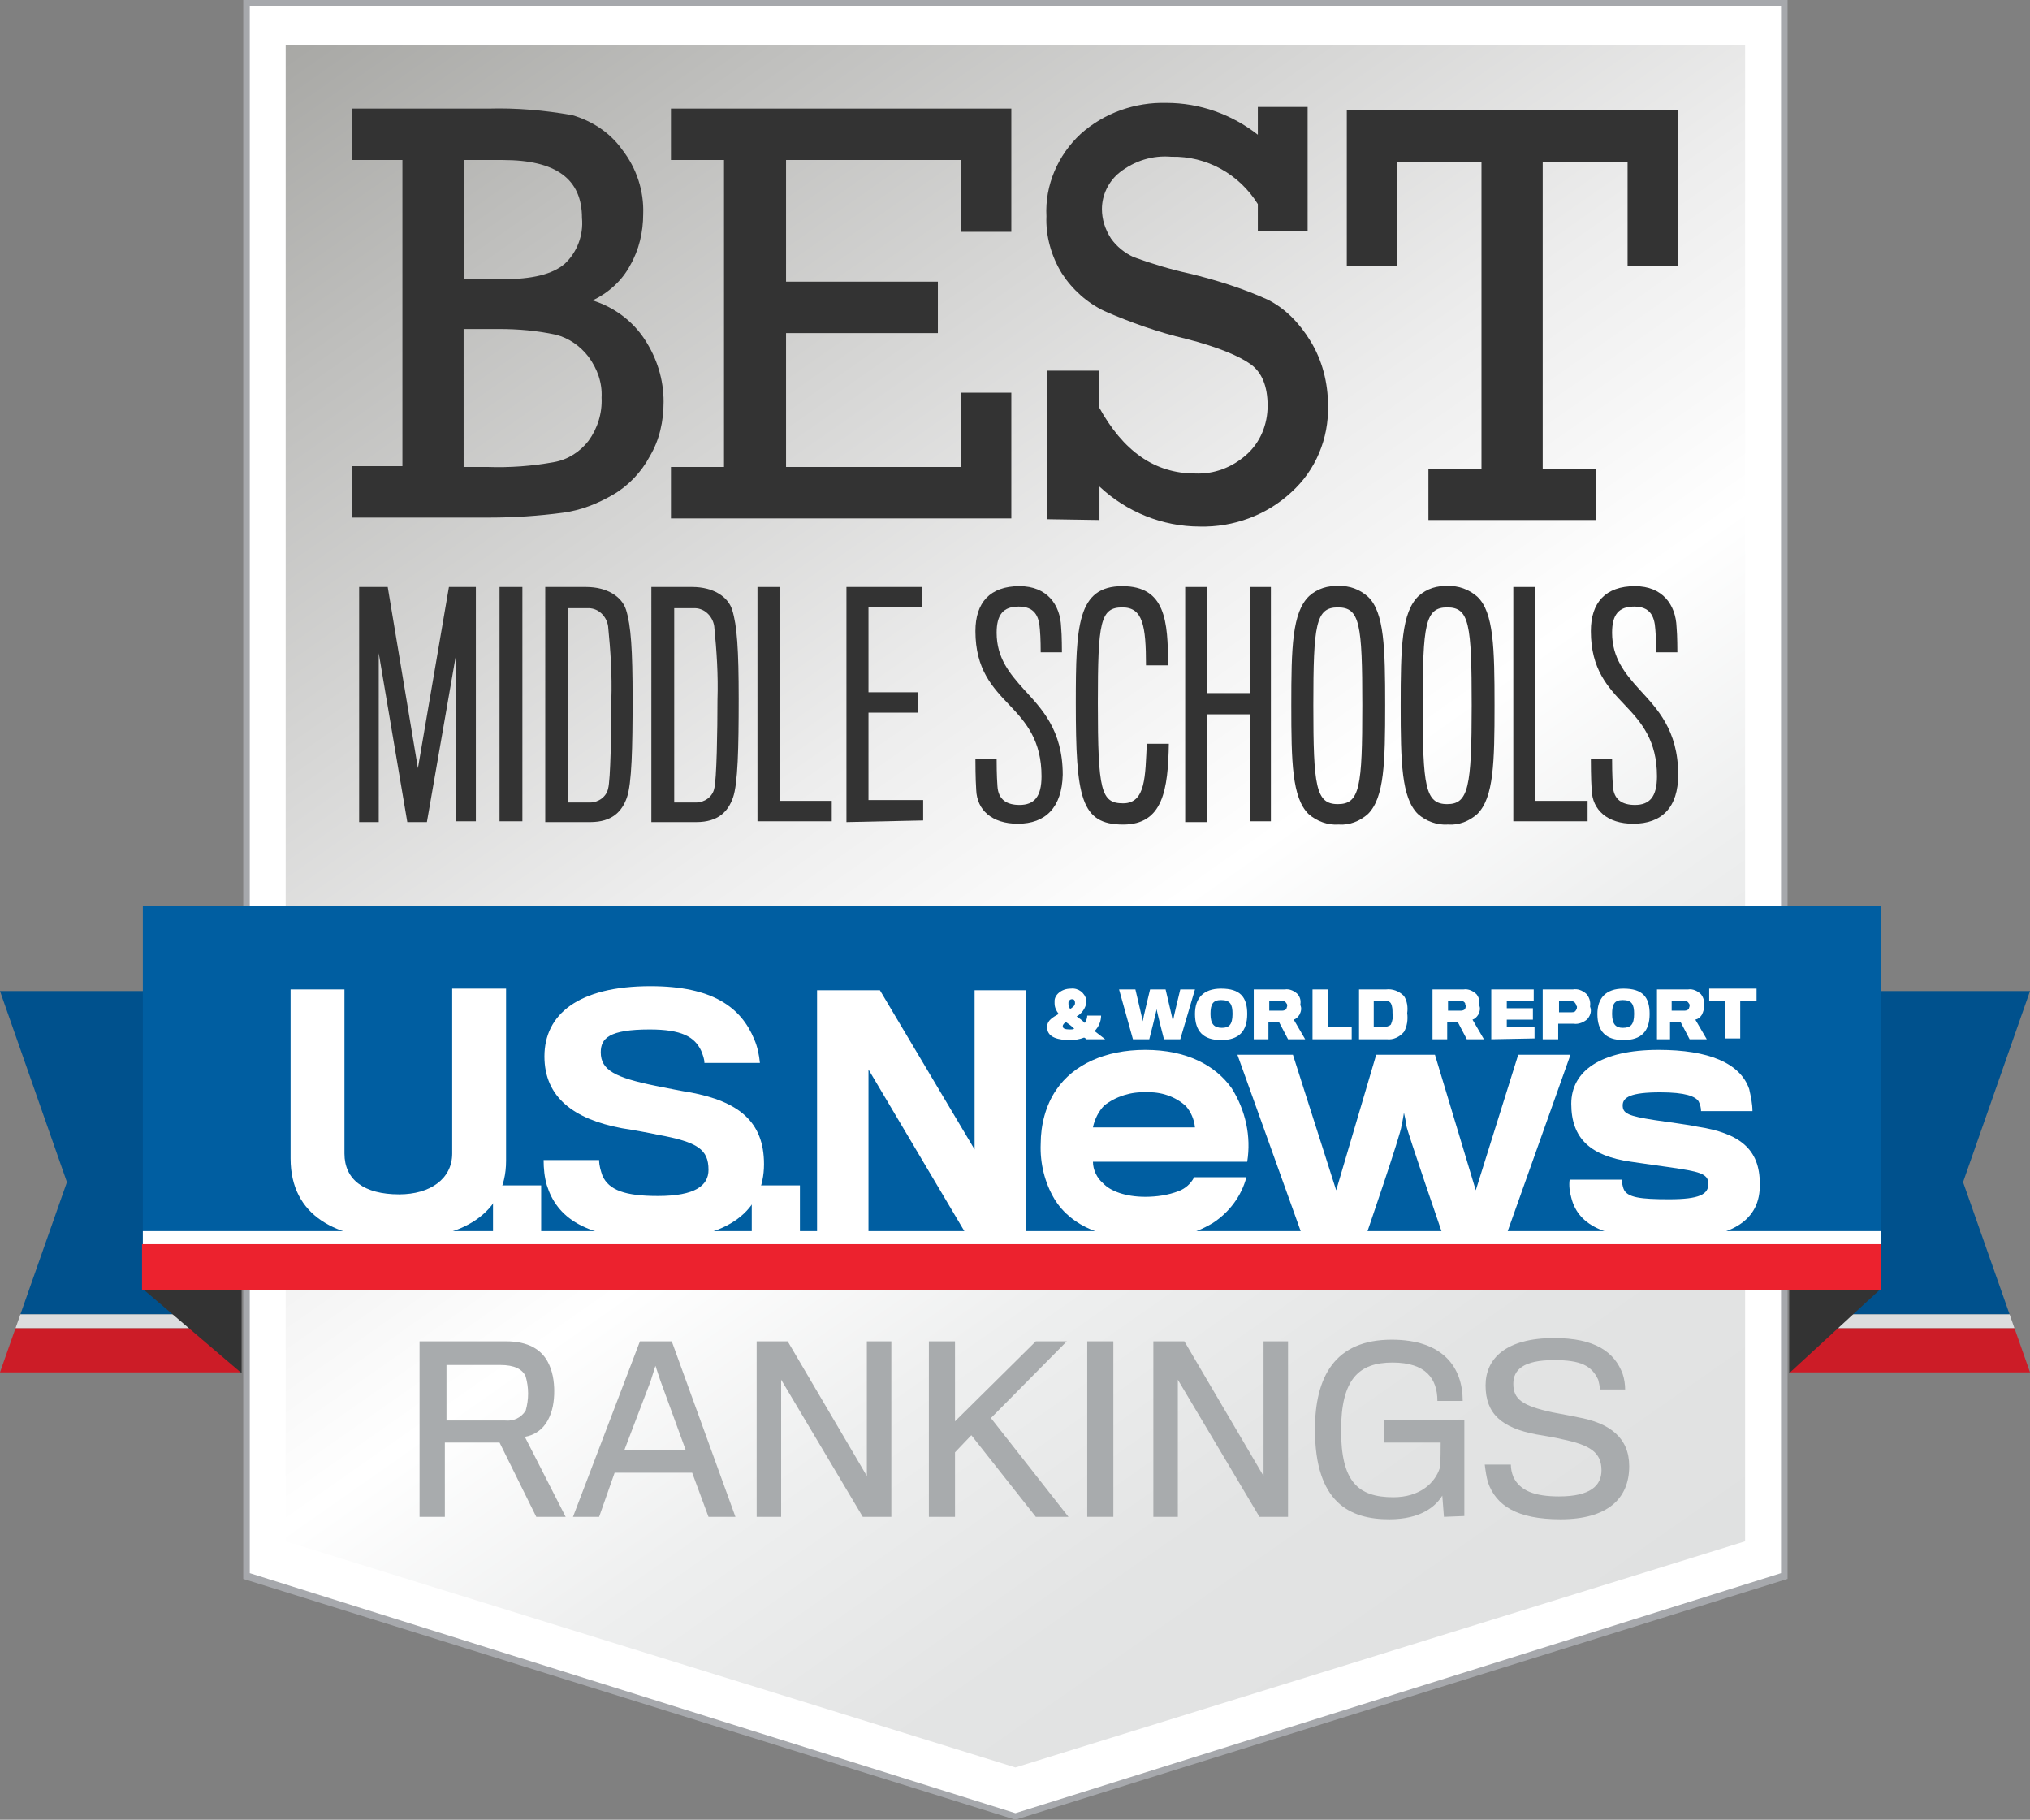
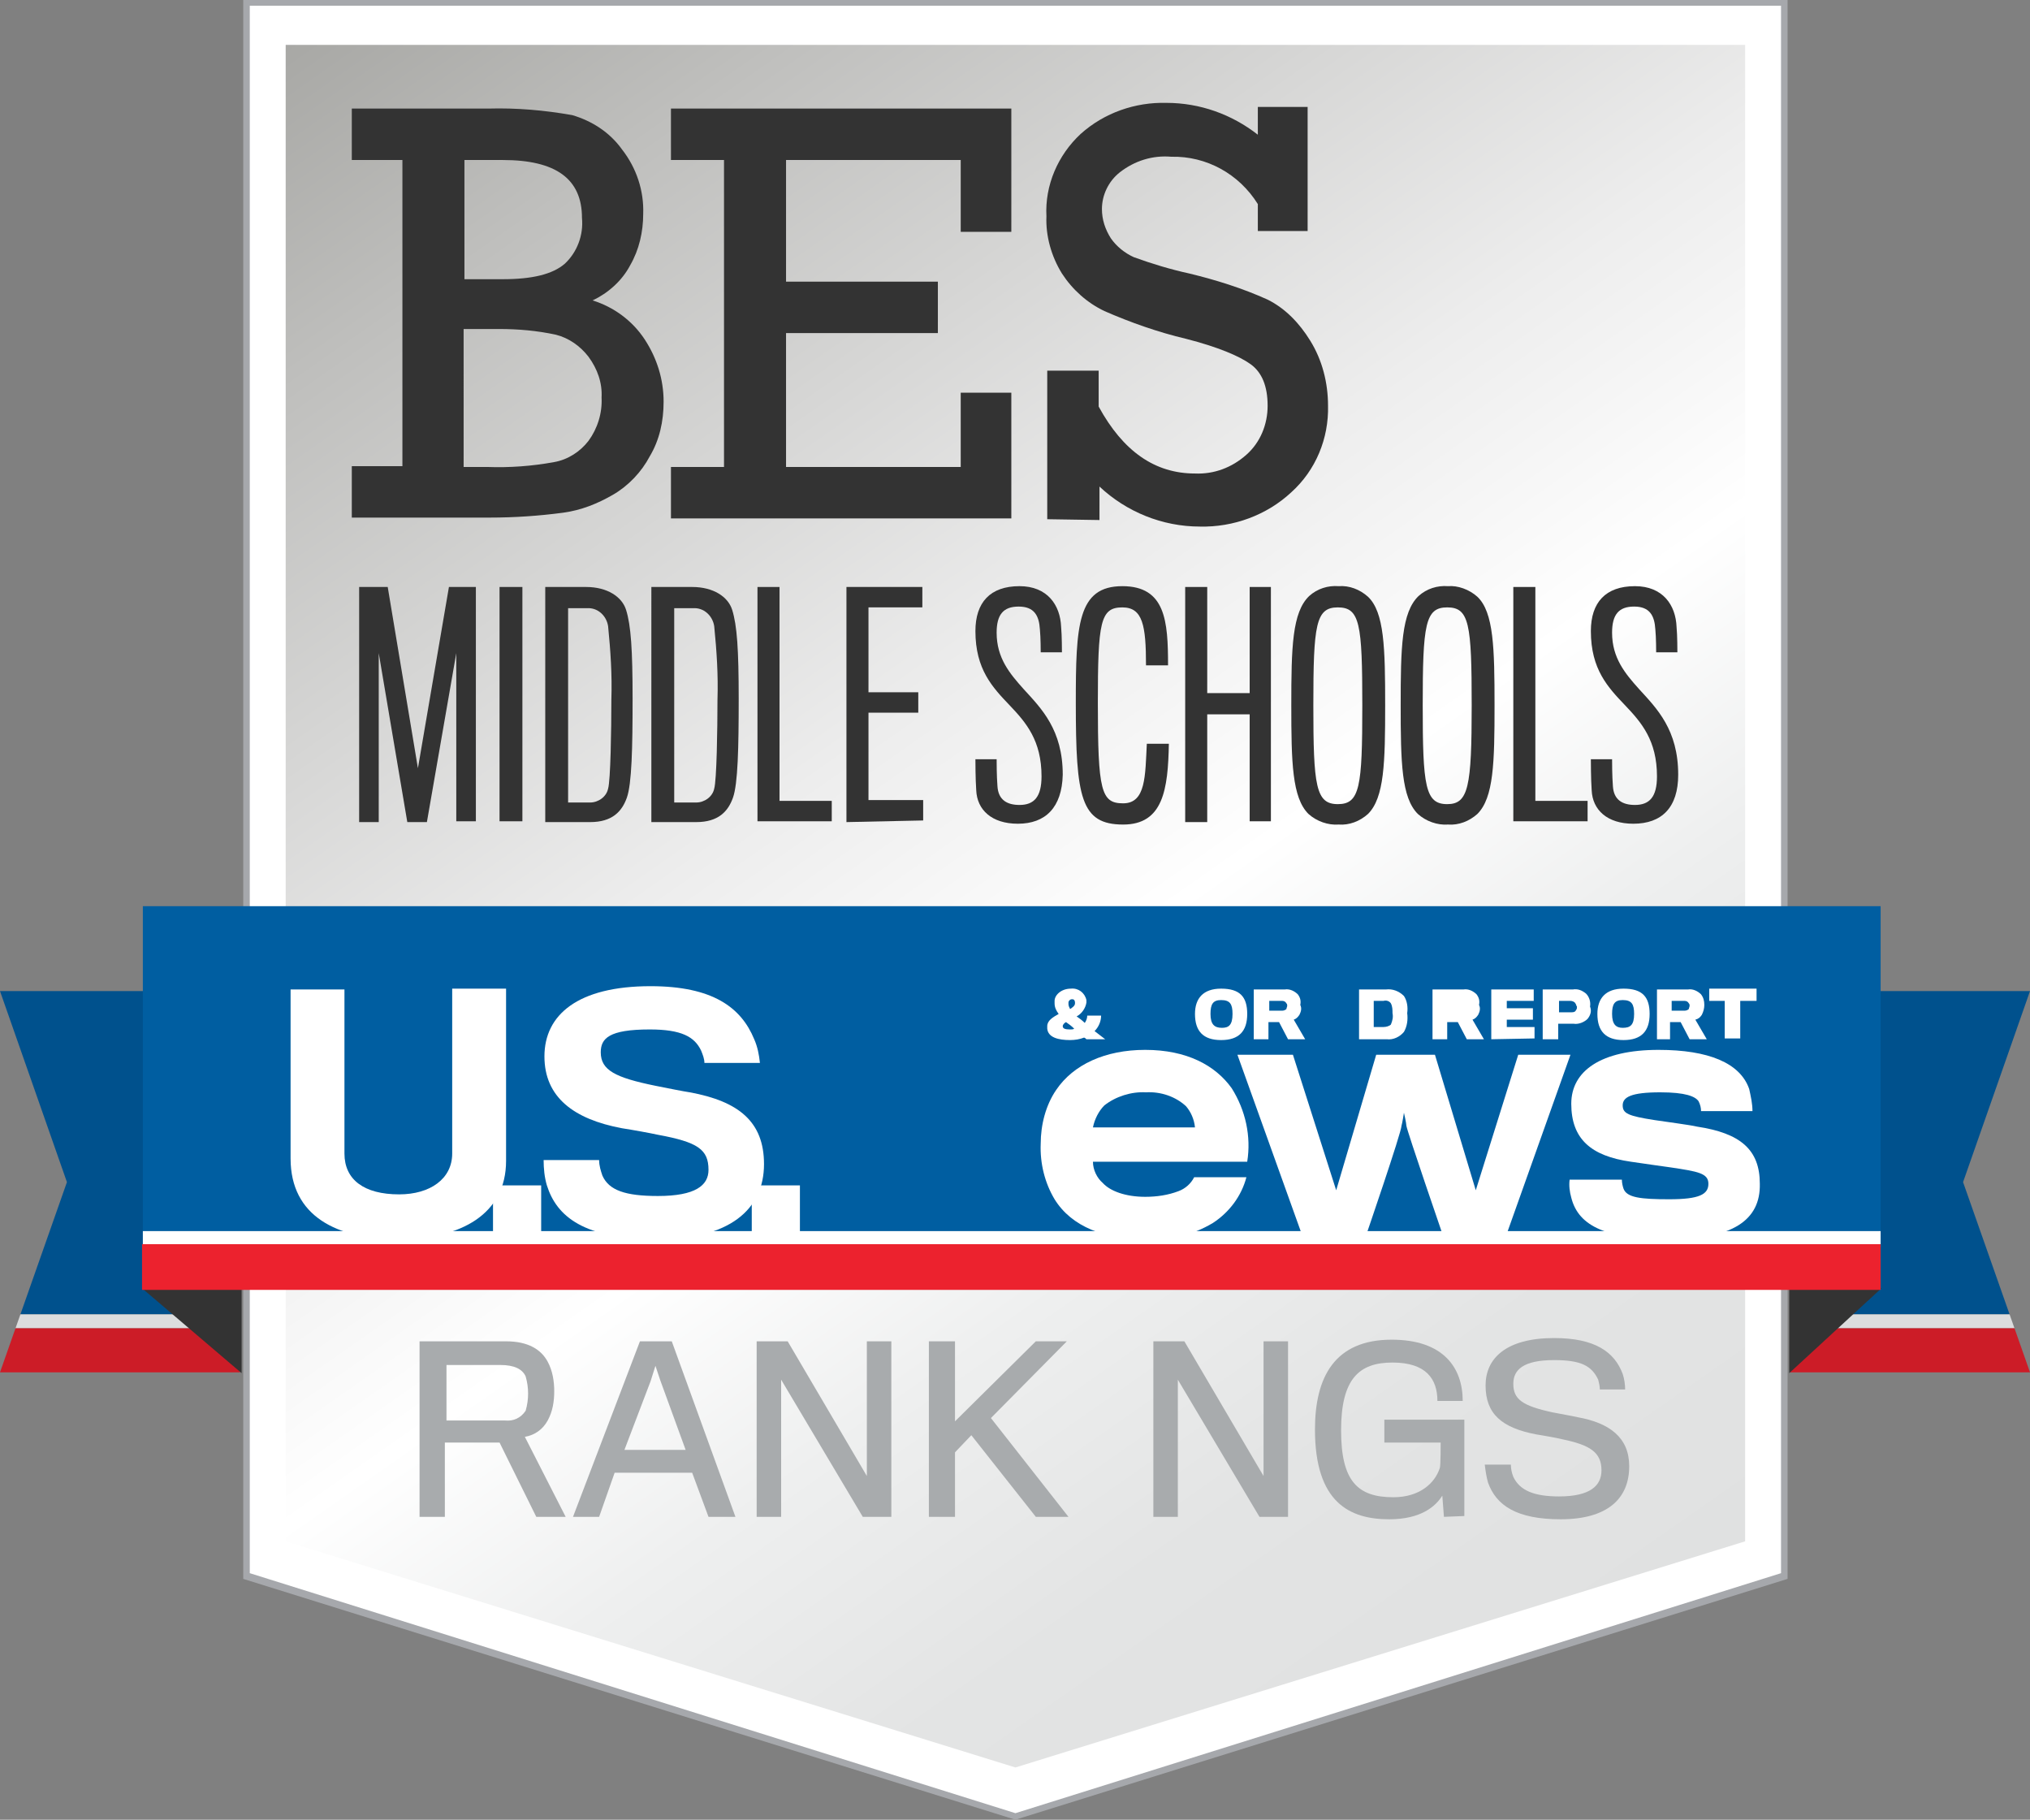
<svg xmlns="http://www.w3.org/2000/svg" version="1.1" id="Layer_1" x="0px" y="0px" viewBox="0 0 248.7 222.9" style="enable-background:new 0 0 248.7 222.9;" xml:space="preserve">
  <rect x="0" y="0" width="248.7" height="222.9" fill="#808080" stroke="none" />
  <style type="text/css">
	.st0{fill:#FFFFFF;}
	.st1{fill:#A6A8AC;}
	.st2{fill:url(#SVGID_1_);}
	.st3{fill:#A8ABAD;}
	.st4{fill:#333333;}
	.st5{fill:#00518D;}
	.st6{fill:#DCDDDE;}
	.st7{fill:#CC1C27;}
	.st8{fill:#005EA1;}
	.st9{fill:#EC222E;}
</style>
  <polygon class="st0" points="30.2,193 30.2,0.4 218.6,0.4 218.6,193 124.4,222.5 " />
  <path class="st1" d="M218.2,0.7v192l-93.8,29.4l-93.8-29.4V0.7H218.2 M219,0H29.8v193.4l94.6,29.5l94.6-29.5L219,0L219,0z" />
  <linearGradient id="SVGID_1_" gradientUnits="userSpaceOnUse" x1="51.922" y1="230.176" x2="196.872" y2="23.166" gradientTransform="matrix(1 0 0 -1 0 223.804)">
    <stop offset="0" style="stop-color:#A8A8A5" />
    <stop offset="0.138" style="stop-color:#BFBFBD" />
    <stop offset="0.439" style="stop-color:#EDEDED" />
    <stop offset="0.589" style="stop-color:#FFFFFF" />
    <stop offset="0.711" style="stop-color:#EEEFEF" />
    <stop offset="0.846" style="stop-color:#E3E4E4" />
    <stop offset="1" style="stop-color:#E0E1E1" />
  </linearGradient>
  <polygon class="st2" points="213.8,5.5 35,5.5 35,188.8 124.4,216.5 213.8,188.8 " />
  <path class="st3" d="M67.1,174c-0.6,1.1-1.6,1.8-2.8,2l5,9.8h-3.6l-4.5-9.1h-6.7v9.1h-3.1v-21.5H62c2.7,0,4.3,1,5.1,2.5  c0.6,1.1,0.8,2.4,0.8,3.6C67.9,171.7,67.7,172.9,67.1,174z M64.4,168.6c-0.4-0.9-1.4-1.4-3.1-1.4h-6.6v6.8h7.2  c1,0.1,1.9-0.3,2.5-1.2c0.2-0.7,0.3-1.4,0.3-2.1C64.7,170,64.6,169.3,64.4,168.6L64.4,168.6z" />
  <path class="st3" d="M73.4,185.8h-3.2l8.2-21.5h3.9l7.8,21.5h-3.3l-2-5.4h-9.5L73.4,185.8z M80.9,169.1l-0.6-1.8l-0.6,1.9l-3.2,8.4  H84L80.9,169.1z" />
  <path class="st3" d="M105.7,185.8l-10-16.8v16.8h-3v-21.5h3.8l9.7,16.5v-16.5h3v21.5H105.7z" />
  <path class="st3" d="M126.9,185.8l-7.9-10l-2,2.1v7.9h-3.2v-21.5h3.2v9.8l9.9-9.8h3.8l-9.3,9.4l9.5,12.1H126.9z" />
-   <path class="st3" d="M133.2,185.8v-21.5h3.2v21.5H133.2z" />
  <path class="st3" d="M154.3,185.8l-10-16.8v16.8h-3v-21.5h3.8l9.7,16.5v-16.5h3v21.5H154.3z" />
  <path class="st3" d="M176.9,185.8l-0.2-2.6c-0.8,1.3-2.6,2.9-6.5,2.9c-4.8,0-9.1-2-9.1-11c0-6.4,2.4-11,9.4-11  c6.3,0,8.7,3.4,8.7,7.5h-3.1c0-2.7-1.4-4.7-5.5-4.7c-4.1,0-6.3,2-6.3,8.3c0,6.2,2,8.2,6.4,8.2c3.2,0,5.1-1.7,5.7-3.6  c0.1-0.3,0.1-2.9,0.1-3.1h-6.9v-2.8h9.8v6.1c0,2.6,0,5.7,0,5.7L176.9,185.8z" />
  <path class="st3" d="M191.2,186.1c-5.4,0-7.9-1.7-8.9-4.5c-0.2-0.7-0.3-1.4-0.4-2.2h3.2c0,0.5,0.1,1,0.3,1.5  c0.8,1.7,2.6,2.4,5.6,2.4c3.8,0,5.2-1.3,5.2-3.2c0-2.2-1.4-3.1-4.8-3.8c-0.8-0.2-2-0.4-3.2-0.6c-4.2-0.8-6.2-2.5-6.2-6  c0-3.3,2.5-5.8,8.4-5.8c5,0,7.4,1.7,8.4,4.4c0.2,0.6,0.3,1.3,0.3,1.9H196c0-0.4-0.1-0.8-0.2-1.2c-0.8-1.7-2.1-2.4-5.4-2.4  c-3.8,0-5,1.2-5,2.9c0,1.9,1.1,2.7,4.8,3.5c1,0.2,2.2,0.4,3.1,0.6c3.9,0.7,6.3,2.5,6.3,6C199.6,183.6,196.9,186.1,191.2,186.1z" />
  <path class="st4" d="M49.3,57.2V19.6h-6.2v-6.3h16.7c3.5-0.1,6.9,0.2,10.3,0.8c2.4,0.7,4.6,2.1,6.1,4.2c1.8,2.3,2.7,5.1,2.6,7.9  c0,2.2-0.5,4.4-1.6,6.3c-1,1.9-2.7,3.4-4.6,4.3c2.6,0.8,4.9,2.5,6.4,4.8c1.5,2.3,2.3,4.9,2.3,7.6c0,2.4-0.5,4.7-1.7,6.7  c-1,1.9-2.6,3.6-4.5,4.7c-1.9,1.1-3.9,1.9-6.1,2.2c-3,0.4-6,0.6-9,0.6H43.1v-6.3H49.3z M56.9,34.2h4.7c3.6,0,6.1-0.6,7.6-1.9  c1.5-1.4,2.3-3.5,2.1-5.6c0-4.8-3.2-7.1-9.7-7.1h-4.7V34.2z M56.9,57.2h2.8c2.7,0.1,5.5-0.1,8.2-0.6c1.7-0.3,3.2-1.3,4.2-2.6  c1.1-1.5,1.7-3.4,1.6-5.3c0.1-1.8-0.5-3.5-1.6-5c-1-1.3-2.4-2.3-4-2.7c-2.3-0.5-4.6-0.7-7-0.7h-4.3V57.2z" />
  <path class="st4" d="M88.7,57.2V19.6h-6.5v-6.3h41.7v15.1h-6.2v-8.8H96.3v14.9h18.6v6.3H96.3v16.4h21.4v-9.1h6.2v15.4H82.2v-6.3  H88.7z" />
  <path class="st4" d="M128.3,63.6V45.4h6.3v4.4c3,5.5,6.9,8.2,11.8,8.2c2.3,0.1,4.5-0.7,6.3-2.3c1.7-1.5,2.6-3.7,2.6-6  c0-2.4-0.7-4.1-2.1-5.1c-1.4-1-4-2.1-7.9-3.1c-3.4-0.8-6.8-2-10-3.4c-2.1-1-3.9-2.6-5.2-4.6c-1.3-2.1-2-4.6-1.9-7  c-0.2-3.8,1.4-7.5,4.2-10.1c2.9-2.6,6.7-3.9,10.5-3.8c4.1,0,8,1.4,11.2,3.9v-3.4h6.1v15.2h-6.1V25c-2.3-3.7-6.3-5.9-10.6-5.8  c-2.3-0.2-4.5,0.5-6.3,1.9c-1.4,1.1-2.2,2.8-2.2,4.5c0,1.3,0.4,2.5,1.1,3.6c0.7,1,1.7,1.8,2.8,2.3c2.2,0.8,4.5,1.5,6.8,2  c3.3,0.8,6.5,1.8,9.6,3.2c2.2,1.1,3.9,2.9,5.2,5c1.5,2.4,2.2,5.2,2.2,8c0.1,4-1.5,7.9-4.5,10.6c-3,2.8-7.1,4.3-11.2,4.2  c-4.6,0-9-1.8-12.3-4.9v4.1L128.3,63.6z" />
-   <path class="st4" d="M181.5,57.4V19.8h-10.3v12.8h-6.2V13.5h40.6v19.1h-6.2V19.8H189v37.6h6.5v6.3h-20.5v-6.3H181.5z" />
  <polygon class="st5" points="0,121.4 29.4,121.4 29.4,161 2.5,161 8.2,144.8 " />
  <polygon class="st6" points="29.4,162.7 1.9,162.7 2.5,161 29.4,161 " />
  <polygon class="st7" points="29.4,168.1 0,168.1 1.9,162.7 29.4,162.7 " />
  <polygon class="st5" points="248.7,121.4 219.3,121.4 219.3,161 246.2,161 240.5,144.8 " />
  <polygon class="st6" points="219.3,162.7 246.8,162.7 246.2,161 219.3,161 " />
  <polygon class="st7" points="219.3,168.1 248.7,168.1 246.8,162.7 219.3,162.7 " />
  <polygon class="st4" points="29.6,157.8 29.6,168.2 17.4,157.8 " />
  <polygon class="st4" points="219.2,157.8 219.2,168.2 230.5,157.8 " />
  <rect x="17.5" y="111" class="st8" width="212.9" height="41.5" />
  <path class="st0" d="M48.8,151.8c-7.5,0-13.2-2.8-13.2-9.9v-20.7h6.6v20.1c0,3.2,2.4,5,6.7,5c3.8,0,6.5-1.9,6.5-5v-20.2H62v21.1  C62,148.7,56.5,151.8,48.8,151.8z" />
  <path class="st0" d="M60.4,151.4v-6.2h5.9v6.2H60.4z" />
  <path class="st0" d="M80.6,151.8c-9.1,0-12.4-2.8-13.6-6.6c-0.3-1-0.4-2.1-0.4-3.1h6.8c0,0.7,0.2,1.3,0.4,1.9  c0.8,1.8,2.8,2.5,6.8,2.5c4.6,0,6.2-1.3,6.2-3.2c0-2.5-1.3-3.4-6.2-4.3c-0.9-0.2-3.1-0.6-4.4-0.8c-5.9-1.1-9.5-3.8-9.5-8.8  c0-5.1,4.1-8.6,13-8.6c7.6,0,11.1,2.6,12.7,6.5c0.4,0.9,0.6,1.9,0.7,2.9h-6.8c0-0.5-0.2-1-0.4-1.5c-0.8-1.7-2.4-2.6-6.3-2.6  c-5,0-6,1.1-6,2.8c0,2.2,1.8,3.1,6.7,4.1c1.5,0.3,3.5,0.7,4.2,0.8c6,1.1,9.1,3.6,9.1,8.8C93.6,148.2,89.3,151.8,80.6,151.8z" />
  <path class="st0" d="M92.1,151.4v-6.2H98v6.2H92.1z" />
-   <path class="st0" d="M118.5,151.4L106.4,131v20.5h-6.3v-30.2h7.7l11.6,19.5v-19.5h6.3v30.2H118.5z" />
  <path class="st0" d="M148.6,149.8c-2.5,1.5-5.4,2.2-8.3,2c-4.9,0-9-1.5-11.1-4.9c-1.2-2-1.8-4.4-1.7-6.8c0-2.3,0.6-4.7,1.9-6.6  c2.1-3.1,6-4.9,10.9-4.9c5.1,0,8.6,1.9,10.6,4.7c1.7,2.7,2.4,5.9,1.9,9h-18.9c0,1,0.5,2,1.2,2.6c0.9,1,2.8,1.7,5.2,1.7  c1.4,0,2.8-0.2,4.1-0.7c0.8-0.3,1.5-0.9,1.9-1.7h6.4C152.1,146.5,150.6,148.5,148.6,149.8z M145.3,135.5c-1.3-1.2-3.1-1.8-4.9-1.7  c-1.8-0.1-3.7,0.5-5.1,1.6c-0.7,0.7-1.2,1.7-1.4,2.7h12.5C146.3,137.1,145.9,136.2,145.3,135.5z" />
  <path class="st0" d="M184.5,151.4h-7.7c0,0-4.4-12.8-4.5-13.5c0-0.3-0.3-1.6-0.3-1.6s-0.2,1.3-0.3,1.6c0,0.8-4.4,13.6-4.4,13.6h-7.7  l-8-22.3h6.8l5.3,16.6l4.9-16.6h7.2l5,16.6l5.2-16.6h6.4L184.5,151.4z" />
  <path class="st0" d="M204.5,151.8c-7.5,0-11.1-1.5-12-5.1c-0.2-0.7-0.3-1.5-0.2-2.2h6.4c0,0.4,0.1,0.8,0.2,1.1  c0.4,1.1,2.1,1.3,5.6,1.3c3.7,0,4.8-0.6,4.8-1.9c0-1.3-1.3-1.5-4.6-2c-0.8-0.1-3.5-0.5-4.9-0.7c-4.9-0.7-7.3-2.8-7.3-7.1  c0-4,3.6-6.6,10.7-6.6c6.1,0,10,1.6,11.1,4.8c0.2,0.9,0.4,1.8,0.4,2.7h-6.3c0-0.4-0.1-0.8-0.3-1.2c-0.4-0.6-1.6-1.1-4.7-1.1  c-3.6,0-4.6,0.6-4.6,1.6c0,1,0.7,1.3,3.9,1.8c1.3,0.2,4.4,0.6,5.2,0.8c5.3,0.8,7.7,2.8,7.7,7C215.7,149.5,212.2,151.8,204.5,151.8z" />
  <path class="st0" d="M132.9,125.3c0.2-0.3,0.3-0.6,0.3-0.9h1.7c0,0.7-0.3,1.4-0.8,1.9c0.4,0.3,0.9,0.7,1.3,1h-2.3  c-0.1-0.1-0.2-0.2-0.3-0.2c-0.5,0.2-1.1,0.3-1.7,0.3c-1.4,0-2.7-0.3-2.8-1.4c0-0.1,0-0.2,0-0.3c0-0.7,0.7-1.1,1.4-1.5  c-0.3-0.4-0.5-0.8-0.5-1.3v-0.3c0-0.7,0.8-1.5,2-1.5c0.9-0.1,1.7,0.5,1.9,1.4c0,0.1,0,0.2,0,0.3c-0.1,0.7-0.6,1.4-1.2,1.7  C132.2,124.7,132.6,125,132.9,125.3z M130.2,125.7c0,0.3,0.3,0.4,0.9,0.4c0.2,0,0.4,0,0.5-0.1c-0.3-0.3-0.7-0.6-1-0.8  C130.4,125.3,130.2,125.5,130.2,125.7z M131.7,122.9v-0.1c0-0.2-0.1-0.4-0.3-0.4c0,0,0,0-0.1,0c-0.2,0-0.4,0.2-0.4,0.4c0,0,0,0,0,0  c0,0.1,0,0.1,0,0.2c0,0.2,0.1,0.4,0.2,0.6C131.4,123.4,131.7,123.2,131.7,122.9z" />
-   <path class="st0" d="M144.6,127.3h-2c0,0-0.9-3.5-0.9-3.7c0,0.2-0.9,3.7-0.9,3.7h-2l-1.7-6.1h2c0,0,0.9,3.8,0.9,3.9  c0-0.2,0.9-3.9,0.9-3.9h1.9c0,0,0.9,3.8,0.9,3.9c0-0.2,0.9-3.9,0.9-3.9h1.8L144.6,127.3z" />
  <path class="st0" d="M152.8,124.2c0,2.1-1,3.2-3.2,3.2c-2.2,0-3.2-1.1-3.2-3.2c0-1.9,1-3.1,3.2-3.1  C151.9,121.1,152.8,122.1,152.8,124.2z M151,124.2c0-1.2-0.3-1.7-1.4-1.7c-1,0-1.3,0.5-1.3,1.7c0,1.3,0.5,1.7,1.4,1.7  C150.5,125.9,151,125.6,151,124.2z" />
  <path class="st0" d="M159.2,124.3c-0.2,0.3-0.4,0.5-0.7,0.6l1.4,2.4h-2.1l-1.1-2.1h-1.3v2.1h-1.8v-6.1h3.8c0.6-0.1,1.2,0.2,1.6,0.6  c0.3,0.4,0.4,0.8,0.3,1.3C159.5,123.5,159.4,123.9,159.2,124.3z M157.6,122.9c-0.1-0.2-0.3-0.3-0.5-0.3h-1.6v1.2h1.6  c0.2,0,0.4-0.1,0.5-0.2c0-0.1,0.1-0.3,0.1-0.4C157.7,123.1,157.7,123,157.6,122.9z" />
-   <path class="st0" d="M160.8,127.3v-6.1h1.9v4.6h2.9v1.5H160.8z" />
  <path class="st0" d="M169.9,127.3h-3.4v-6.1h3.3c0.8-0.1,1.6,0.2,2.2,0.8c0.4,0.6,0.5,1.4,0.4,2.1c0.1,0.8,0,1.6-0.4,2.3  C171.5,127,170.7,127.4,169.9,127.3z M170.6,124.1c0-0.4,0-0.8-0.2-1.2c-0.2-0.3-0.6-0.4-0.9-0.3h-1.2v3.2h1.2  c0.3,0,0.7-0.1,0.9-0.3C170.6,125,170.7,124.6,170.6,124.1z" />
-   <path class="st0" d="M181.1,124.3c-0.2,0.3-0.4,0.5-0.7,0.6l1.4,2.4h-2.1l-1.1-2.1h-1.3v2.1h-1.8v-6.1h3.8c0.6-0.1,1.2,0.2,1.6,0.6  c0.3,0.4,0.4,0.8,0.3,1.3C181.4,123.5,181.3,123.9,181.1,124.3z M179.5,122.9c-0.1-0.2-0.3-0.3-0.5-0.3h-1.6v1.2h1.6  c0.2,0,0.4-0.1,0.5-0.2c0-0.1,0.1-0.3,0.1-0.4C179.5,123.1,179.5,123,179.5,122.9z" />
+   <path class="st0" d="M181.1,124.3c-0.2,0.3-0.4,0.5-0.7,0.6l1.4,2.4h-2.1l-1.1-2.1h-1.3v2.1h-1.8v-6.1h3.8c0.6-0.1,1.2,0.2,1.6,0.6  c0.3,0.4,0.4,0.8,0.3,1.3C181.4,123.5,181.3,123.9,181.1,124.3z M179.5,122.9c-0.1-0.2-0.3-0.3-0.5-0.3h-1.6h1.6  c0.2,0,0.4-0.1,0.5-0.2c0-0.1,0.1-0.3,0.1-0.4C179.5,123.1,179.5,123,179.5,122.9z" />
  <path class="st0" d="M182.7,127.3v-6.1h5.2v1.4h-3.3v0.9h3.2v1.4h-3.2v0.9h3.4v1.4L182.7,127.3z" />
  <path class="st0" d="M194.5,124.8c-0.4,0.4-1.1,0.7-1.7,0.6c-0.2,0-1.9,0-1.9,0v1.9h-1.9v-6.1h3.7c0.6-0.1,1.1,0.1,1.6,0.5  c0.4,0.4,0.6,1,0.5,1.6C195,123.8,194.9,124.3,194.5,124.8z M193,122.9c-0.1-0.2-0.4-0.3-0.6-0.3H191v1.4h1.5c0.4,0,0.5-0.1,0.6-0.3  c0.1-0.1,0.1-0.3,0.1-0.4C193.1,123.2,193.1,123,193,122.9L193,122.9z" />
  <path class="st0" d="M202.1,124.2c0,2.1-1,3.2-3.2,3.2c-2.2,0-3.2-1.1-3.2-3.2c0-1.9,1-3.1,3.2-3.1  C201.2,121.1,202.1,122.1,202.1,124.2z M200.2,124.2c0-1.2-0.3-1.7-1.4-1.7c-1,0-1.3,0.5-1.3,1.7c0,1.3,0.5,1.7,1.3,1.7  C199.7,125.9,200.2,125.6,200.2,124.2z" />
  <path class="st0" d="M208.5,124.3c-0.2,0.3-0.4,0.5-0.8,0.6l1.4,2.4h-2.1l-1.1-2.1h-1.3v2.1H203v-6.1h3.8c0.6-0.1,1.2,0.2,1.6,0.6  c0.3,0.4,0.4,0.8,0.4,1.3C208.8,123.5,208.7,123.9,208.5,124.3z M206.9,122.9c-0.1-0.2-0.3-0.3-0.5-0.3h-1.6v1.2h1.6  c0.2,0,0.4-0.1,0.5-0.2c0-0.1,0.1-0.3,0.1-0.4C207,123.1,207,123,206.9,122.9z" />
  <path class="st0" d="M213.2,122.6v4.6h-1.9v-4.6h-1.9v-1.5h5.8v1.5H213.2z" />
  <rect x="17.5" y="150.8" class="st0" width="212.9" height="2" />
  <rect x="17.4" y="152.4" class="st9" width="213" height="5.6" />
  <path class="st4" d="M55.9,100.7V80l-3.6,20.7h-2.4L46.4,80v20.7h-2.4V71.9h3.5l3.7,22.2L55,71.9h3.3v28.7H55.9z" />
  <path class="st4" d="M61.2,100.7V71.9H64v28.7H61.2z" />
  <path class="st4" d="M72.3,100.7h-5.5V71.9h5c2.6,0,4.4,1.2,4.9,2.8c0.6,1.9,0.8,4.9,0.8,10.9c0,6-0.1,10.4-0.7,12.1  C76.2,99.4,75,100.7,72.3,100.7z M74.9,85.7c0.1-3-0.1-6-0.4-9c-0.2-1.3-1.3-2.3-2.6-2.2h-2.3v23.8h2.7c1,0,2-0.7,2.2-1.7  C74.8,95.6,74.9,89.4,74.9,85.7z" />
  <path class="st4" d="M85.3,100.7h-5.5V71.9h5c2.6,0,4.4,1.2,4.9,2.8c0.6,1.9,0.8,4.9,0.8,10.9c0,6-0.1,10.4-0.7,12.1  C89.2,99.4,88,100.7,85.3,100.7z M87.9,85.7c0.1-3-0.1-6-0.4-9c-0.2-1.3-1.3-2.3-2.6-2.2h-2.3v23.8h2.7c1,0,2-0.7,2.2-1.7  C87.8,95.6,87.9,89.4,87.9,85.7L87.9,85.7z" />
  <path class="st4" d="M92.8,100.7V71.9h2.7v26.2h6.4v2.5H92.8z" />
  <path class="st4" d="M103.7,100.7V71.9h9.3v2.5h-6.6v10.4h6.1v2.5h-6.1v10.7h6.7v2.5L103.7,100.7z" />
  <path class="st4" d="M124.7,100.9c-3.2,0-5-1.7-5.1-4.1c-0.1-1.4-0.1-3.6-0.1-3.8h2.6c0,0.4,0,2,0.1,3.3c0.1,1.7,1.2,2.3,2.7,2.3  c1.8,0,2.7-1,2.7-3.5c0-4.4-1.9-6.6-3.9-8.7c-2.1-2.2-4.2-4.4-4.2-9.1c0-3.5,1.8-5.5,5.4-5.5c3.4,0,5,2.3,5.1,5c0.1,1,0.1,3,0.1,3.1  h-2.6c0-0.1,0-1.8-0.1-2.8c-0.1-1.7-0.7-2.8-2.6-2.8c-1.9,0-2.7,1-2.7,3.2c0,3.1,1.6,5,3.3,6.9c2.2,2.4,4.8,5,4.8,10.5  C130.1,98.9,128.1,100.9,124.7,100.9z" />
  <path class="st4" d="M137.6,101c-5.2,0-5.8-3.3-5.8-14.9c0-9.5,0.2-14.3,5.7-14.3c5.3,0,5.6,4.3,5.6,9.7h-2.7c0-4.9-0.4-7.1-2.9-7.1  c-2.7,0-3,1.8-3,11.7c0,10.8,0.4,12.3,3.1,12.3c2.8,0,2.7-3.4,2.9-7.3h2.7C143.1,96.7,142.5,101,137.6,101z" />
  <path class="st4" d="M153.1,100.7V87.5h-5.2v13.2h-2.7V71.9h2.7v13h5.2v-13h2.6v28.7H153.1z" />
  <path class="st4" d="M167.6,73.1c2,1.9,2.1,6.3,2.1,13.3c0,7-0.1,11.3-2.1,13.3c-1,0.9-2.3,1.4-3.6,1.3c-1.3,0.1-2.7-0.4-3.7-1.3  c-2-2-2.1-6.3-2.1-13.3c0-7.1,0.1-11.4,2.2-13.4c1-0.9,2.3-1.3,3.6-1.2C165.3,71.7,166.6,72.2,167.6,73.1z M166.9,86.4  c0-10-0.3-12-3-12s-3,2.1-3,12s0.3,12.1,3,12.1C166.6,98.5,166.9,96.4,166.9,86.4z" />
  <path class="st4" d="M181,73.1c2,1.9,2.1,6.3,2.1,13.3c0,7-0.1,11.3-2.1,13.3c-1,0.9-2.3,1.4-3.6,1.3c-1.3,0.1-2.7-0.4-3.7-1.3  c-2-2-2.1-6.3-2.1-13.3c0-7.1,0.1-11.4,2.2-13.4c1-0.9,2.3-1.3,3.6-1.2C178.6,71.7,180,72.2,181,73.1z M180.3,86.4c0-10-0.3-12-3-12  s-3,2.1-3,12s0.3,12.1,3,12.1C179.9,98.5,180.3,96.4,180.3,86.4z" />
  <path class="st4" d="M185.4,100.7V71.9h2.7v26.2h6.4v2.5H185.4z" />
  <path class="st4" d="M200.1,100.9c-3.2,0-5-1.7-5.1-4.1c-0.1-1.4-0.1-3.6-0.1-3.8h2.6c0,0.4,0,2,0.1,3.3c0.1,1.7,1.2,2.3,2.7,2.3  c1.8,0,2.7-1,2.7-3.5c0-4.4-1.9-6.6-3.9-8.7c-2.1-2.2-4.2-4.4-4.2-9.1c0-3.5,1.8-5.5,5.4-5.5c3.4,0,5,2.3,5.1,5c0.1,1,0.1,3,0.1,3.1  h-2.6c0-0.1,0-1.8-0.1-2.8c-0.1-1.7-0.7-2.8-2.6-2.8c-1.9,0-2.7,1-2.7,3.2c0,3.1,1.6,5,3.3,6.9c2.2,2.4,4.8,5,4.8,10.5  C205.6,98.9,203.6,100.9,200.1,100.9z" />
</svg>